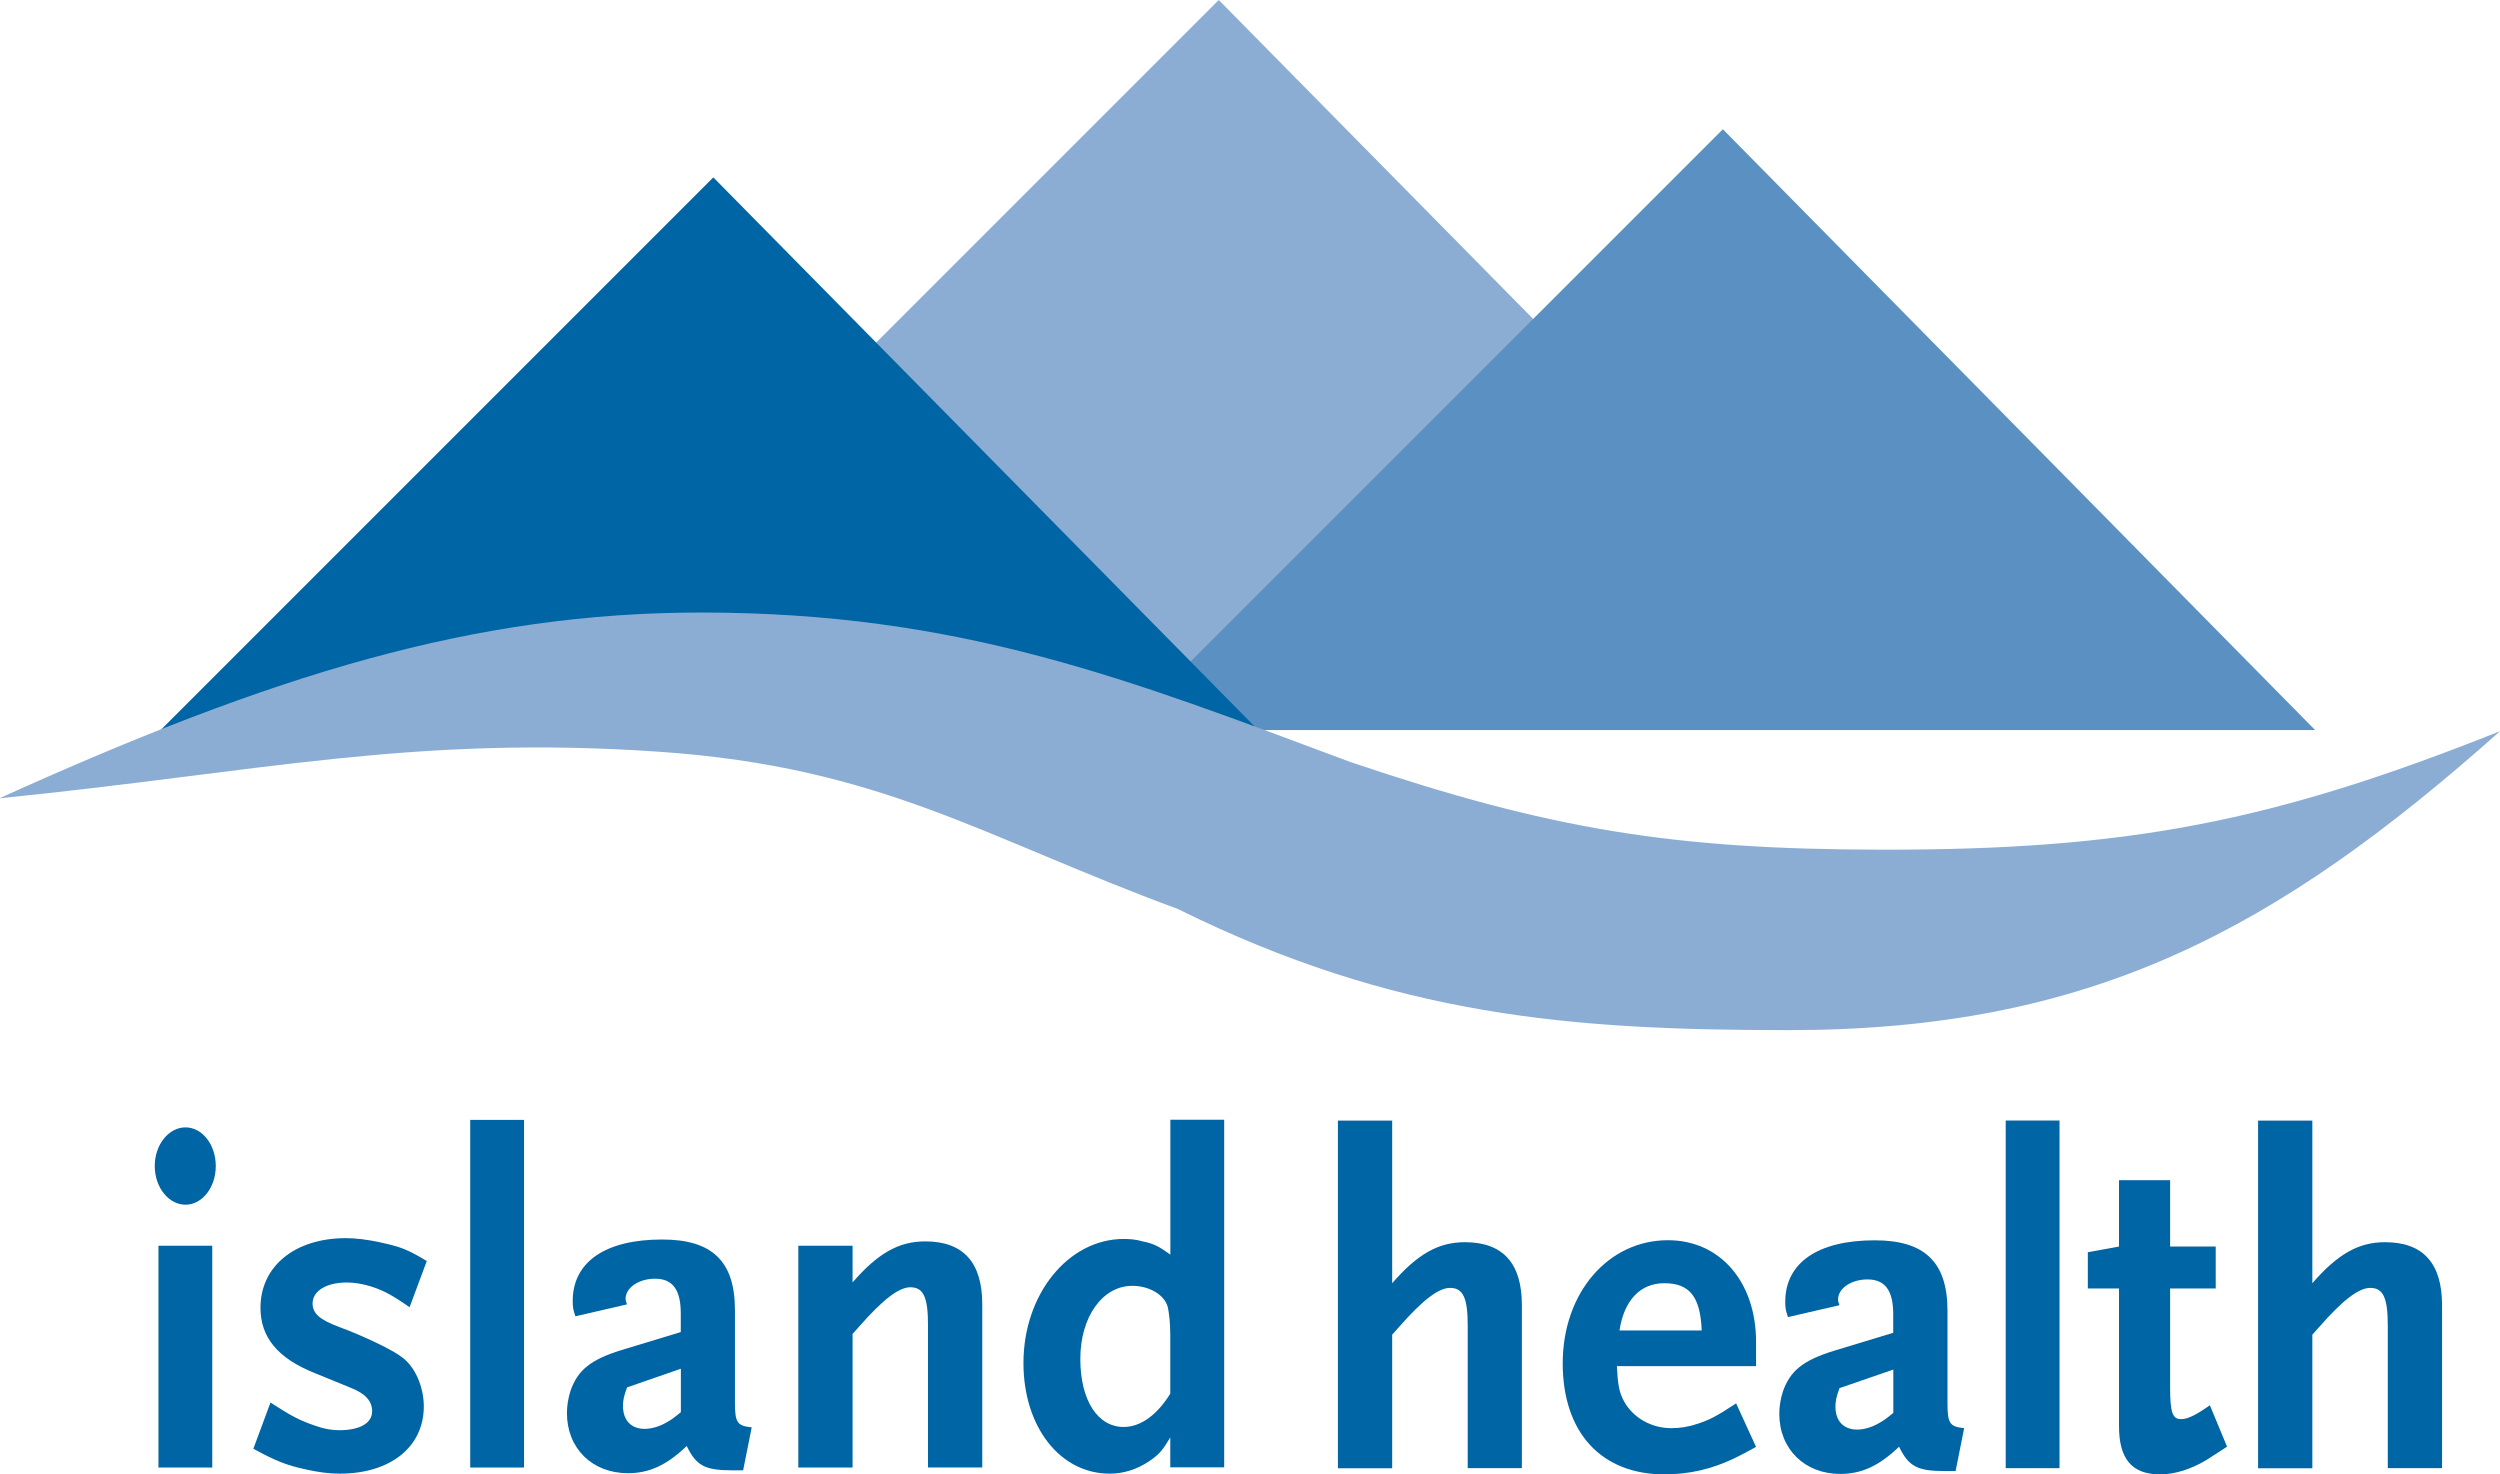
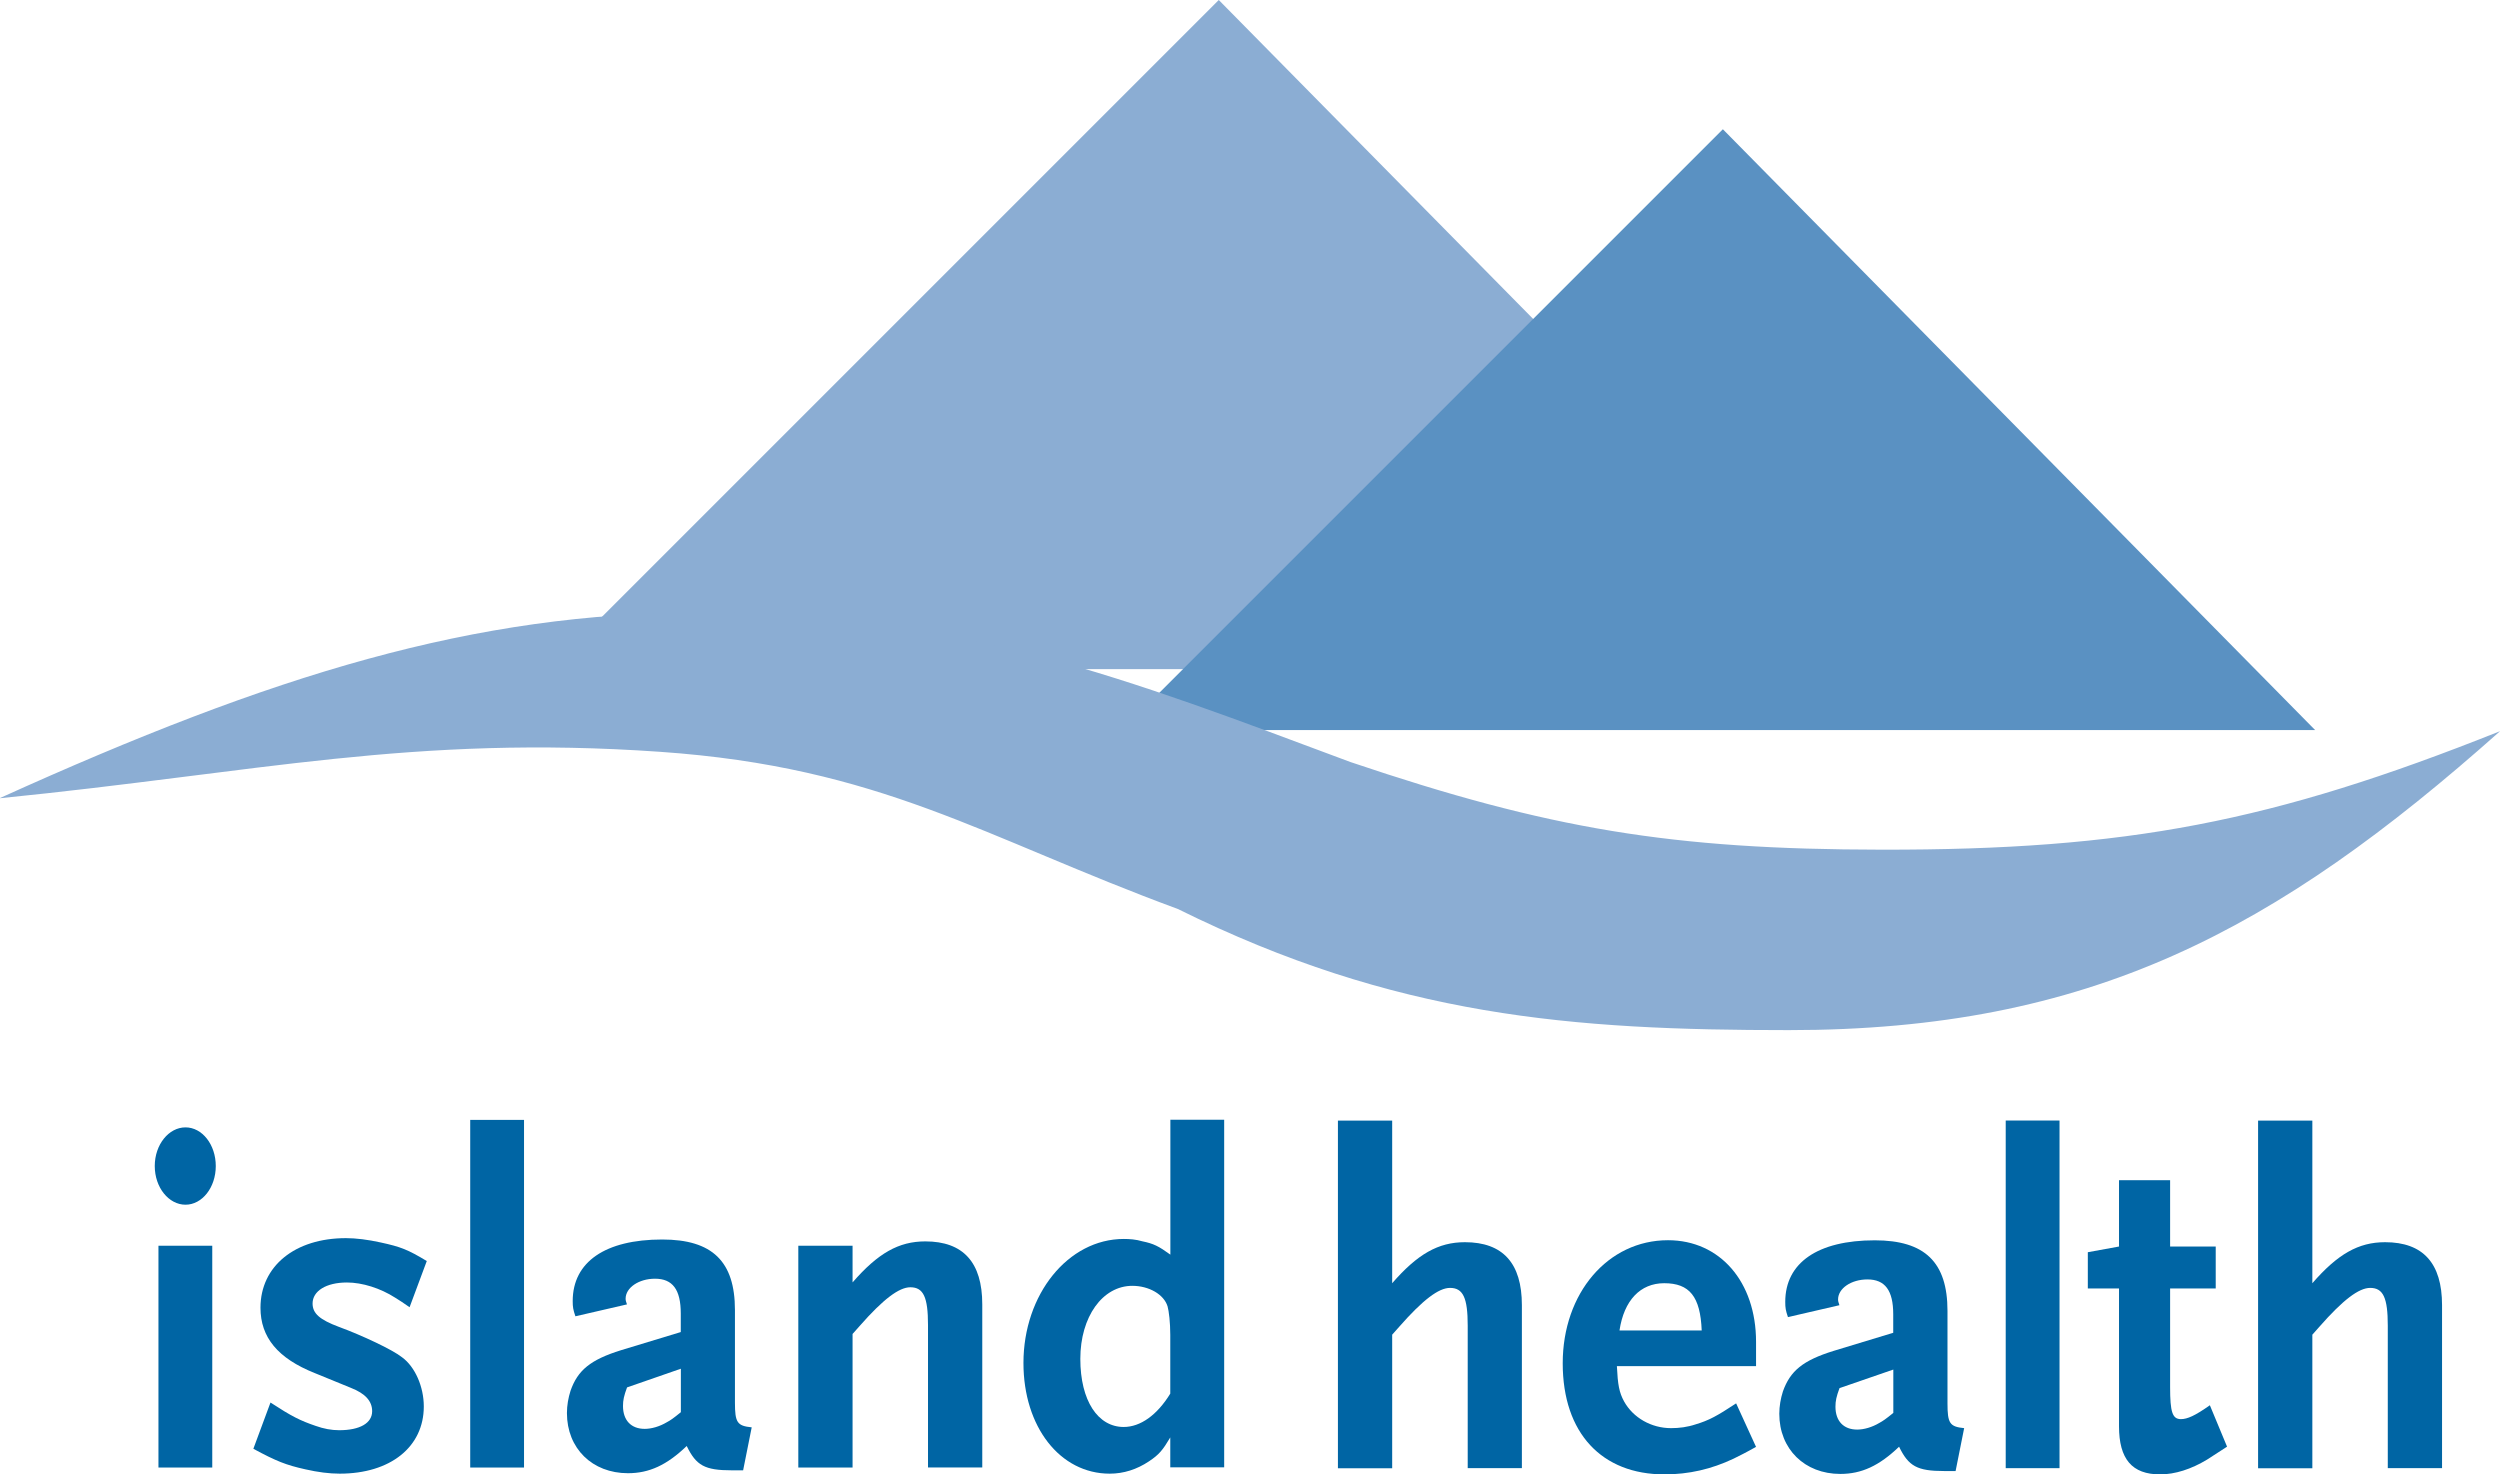
<svg xmlns="http://www.w3.org/2000/svg" id="Layer_2" data-name="Layer 2" viewBox="0 0 277.37 163.58">
  <defs>
    <style>
      .cls-1 {
        fill: #8badd3;
      }

      .cls-2 {
        fill: #0065a4;
      }

      .cls-3 {
        fill: #5a91c2;
      }
    </style>
  </defs>
  <g id="Layer_1-2" data-name="Layer 1">
    <g>
      <g>
        <path class="cls-2" d="M168.85,162.89v-18.09c0-4.65-2.11-6.98-6.32-6.98-2.96,0-5.26,1.32-8.07,4.55v-18.04h-6.02v38.57h6.02v-14.82l.8-.9c2.61-2.97,4.36-4.29,5.62-4.29,1.45,0,1.96,1.11,1.96,4.18v15.82h6.01Z" />
        <path class="cls-2" d="M194.82,160.51l-2.2-4.81c-2.16,1.43-3.06,1.9-4.46,2.32-.95.32-1.86.43-2.76.43-2.2,0-4.21-1.16-5.21-2.96-.55-1.01-.7-1.85-.8-3.92h15.44v-2.7c0-6.66-4.01-11.27-9.77-11.27-6.67,0-11.68,5.87-11.68,13.65s4.36,12.33,11.28,12.33c2.71,0,5.22-.58,7.67-1.74.55-.27,1.4-.69,2.51-1.32h0ZM188.8,147.61h-9.12c.5-3.34,2.31-5.24,4.96-5.24,2.81,0,4.01,1.48,4.16,5.24h0Z" />
        <path class="cls-2" d="M217.92,158.45c-1.6-.16-1.85-.53-1.85-2.75v-10.26c0-5.4-2.51-7.83-8.07-7.83-6.32,0-9.93,2.49-9.93,6.83,0,.68.05.95.3,1.69l5.71-1.32c-.1-.32-.15-.42-.15-.64,0-1.22,1.45-2.22,3.26-2.22,1.95,0,2.86,1.22,2.86,3.86v2.06l-6.62,2.01c-3.41,1.06-4.81,2.22-5.62,4.5-.25.79-.4,1.64-.4,2.48,0,3.91,2.81,6.67,6.77,6.67,2.36,0,4.31-.9,6.52-3.02,1.05,2.17,2.01,2.7,5.02,2.7h1.25l.95-4.76h0ZM210.06,156.76c-.85.69-1.16.9-1.55,1.11-.8.48-1.71.74-2.46.74-1.51,0-2.41-.95-2.41-2.54,0-.64.1-1.11.45-2.06l5.97-2.06v4.81h0Z" />
        <polygon class="cls-2" points="228.5 162.89 228.5 124.32 222.53 124.32 222.53 162.89 228.5 162.89 228.5 162.89" />
        <path class="cls-2" d="M247.09,160.51l-1.91-4.6c-1.65,1.17-2.51,1.54-3.21,1.54-.95,0-1.2-.79-1.2-3.54v-10.96h5.06v-4.65h-5.06v-7.36h-5.67v7.36l-3.46.63v4.02h3.46v15.29c0,3.65,1.45,5.34,4.56,5.34,1.65,0,3.46-.58,5.21-1.64.65-.42,1.41-.9,2.21-1.43h0Z" />
        <path class="cls-2" d="M270.94,162.89v-18.09c0-4.65-2.11-6.98-6.32-6.98-2.96,0-5.26,1.32-8.07,4.55v-18.04h-6.02v38.57h6.02v-14.82l.8-.9c2.61-2.97,4.36-4.29,5.62-4.29,1.45,0,1.95,1.11,1.95,4.18v15.82h6.02Z" />
      </g>
      <g>
        <path class="cls-2" d="M20.58,133.66c-1.85,0-3.41-1.9-3.41-4.29s1.56-4.29,3.41-4.29,3.36,1.91,3.36,4.29-1.51,4.29-3.36,4.29ZM17.58,162.82v-24.61h5.97v24.61h-5.97Z" />
        <path class="cls-2" d="M45.45,145.04c-.6-.42-1.15-.79-1.6-1.06-1.65-1.06-3.66-1.69-5.36-1.69-2.31,0-3.81.95-3.81,2.33,0,1.11.8,1.8,2.91,2.59,2.61.96,5.97,2.54,7.02,3.38,1.45,1.06,2.41,3.28,2.41,5.45,0,4.5-3.71,7.46-9.33,7.46-1.15,0-2.41-.16-3.81-.48-2.16-.48-3.21-.9-5.77-2.28l1.9-5.13c2.36,1.54,3.31,2.01,5.01,2.59.9.32,1.75.48,2.61.48,2.31,0,3.66-.79,3.66-2.11,0-1.11-.75-1.96-2.36-2.59l-4.01-1.64c-4.11-1.64-6.02-3.97-6.02-7.25,0-4.6,3.81-7.72,9.48-7.72,1.1,0,2.41.16,3.86.48,2.21.48,3.01.79,5.11,2.06l-1.91,5.13Z" />
        <path class="cls-2" d="M52.17,162.82v-38.57h5.97v38.57h-5.97Z" />
        <path class="cls-2" d="M82.45,163.13h-1.25c-3.01,0-3.96-.53-5.01-2.7-2.21,2.12-4.16,3.02-6.52,3.02-3.96,0-6.77-2.75-6.77-6.67,0-.85.15-1.69.4-2.48.8-2.28,2.21-3.44,5.61-4.5l6.62-2.01v-2.06c0-2.65-.9-3.86-2.86-3.86-1.8,0-3.26,1-3.26,2.22,0,.21.05.32.15.63l-5.72,1.32c-.25-.74-.3-1.01-.3-1.69,0-4.34,3.61-6.83,9.93-6.83,5.56,0,8.07,2.43,8.07,7.83v10.26c0,2.22.25,2.59,1.86,2.75l-.95,4.76ZM75.53,151.86l-5.96,2.07c-.35.95-.45,1.42-.45,2.06,0,1.59.9,2.54,2.41,2.54.75,0,1.66-.26,2.46-.74.4-.21.7-.42,1.55-1.11v-4.81Z" />
        <path class="cls-2" d="M102.96,162.82v-15.82c0-3.07-.5-4.18-1.96-4.18-1.25,0-3.01,1.32-5.61,4.28l-.8.9v14.82h-6.02v-24.61h6.02v4.07c2.81-3.23,5.11-4.55,8.07-4.55,4.21,0,6.32,2.33,6.32,6.98v18.1h-6.02Z" />
        <path class="cls-2" d="M129.84,162.82v-3.34c-.85,1.43-1.25,1.91-2.36,2.65-1.35.9-2.81,1.37-4.36,1.37-5.51,0-9.57-5.19-9.57-12.28,0-7.62,4.96-13.76,11.13-13.76.65,0,1.35.05,2.06.26,1.25.26,1.8.53,3.11,1.48v-14.97h5.97v38.57h-5.97ZM129.84,148.11c0-1.38-.15-2.64-.3-3.17-.4-1.32-2.06-2.28-3.91-2.28-3.31,0-5.77,3.44-5.77,8.1s1.96,7.56,4.81,7.56c1.86,0,3.71-1.32,5.17-3.7v-6.51Z" />
      </g>
      <polygon class="cls-1" points="135.22 0 208.4 74.24 60.98 74.24 135.22 0 135.22 0" />
      <polygon class="cls-3" points="191.15 14.34 256.86 81 124.49 81 191.15 14.34 191.15 14.34" />
-       <polygon class="cls-2" points="79.14 19.68 139.61 81.02 17.8 81.02 79.14 19.68 79.14 19.68" />
      <path class="cls-1" d="M0,88.54c30.31-13.72,52.61-20.58,77.78-20.58,28.84,0,47.47,7.43,72.06,16.59,22.06,7.45,35.63,9.69,58.91,9.72,27.25.04,43.32-3.05,68.63-13.15-24.94,22.2-45.53,33.17-78.92,33.17-24.02,0-43.63-1.48-67.78-13.44-21.73-8.01-32.88-15.73-57.47-17.44-27.39-1.91-44.61,2.29-73.2,5.15h0Z" />
    </g>
  </g>
</svg>